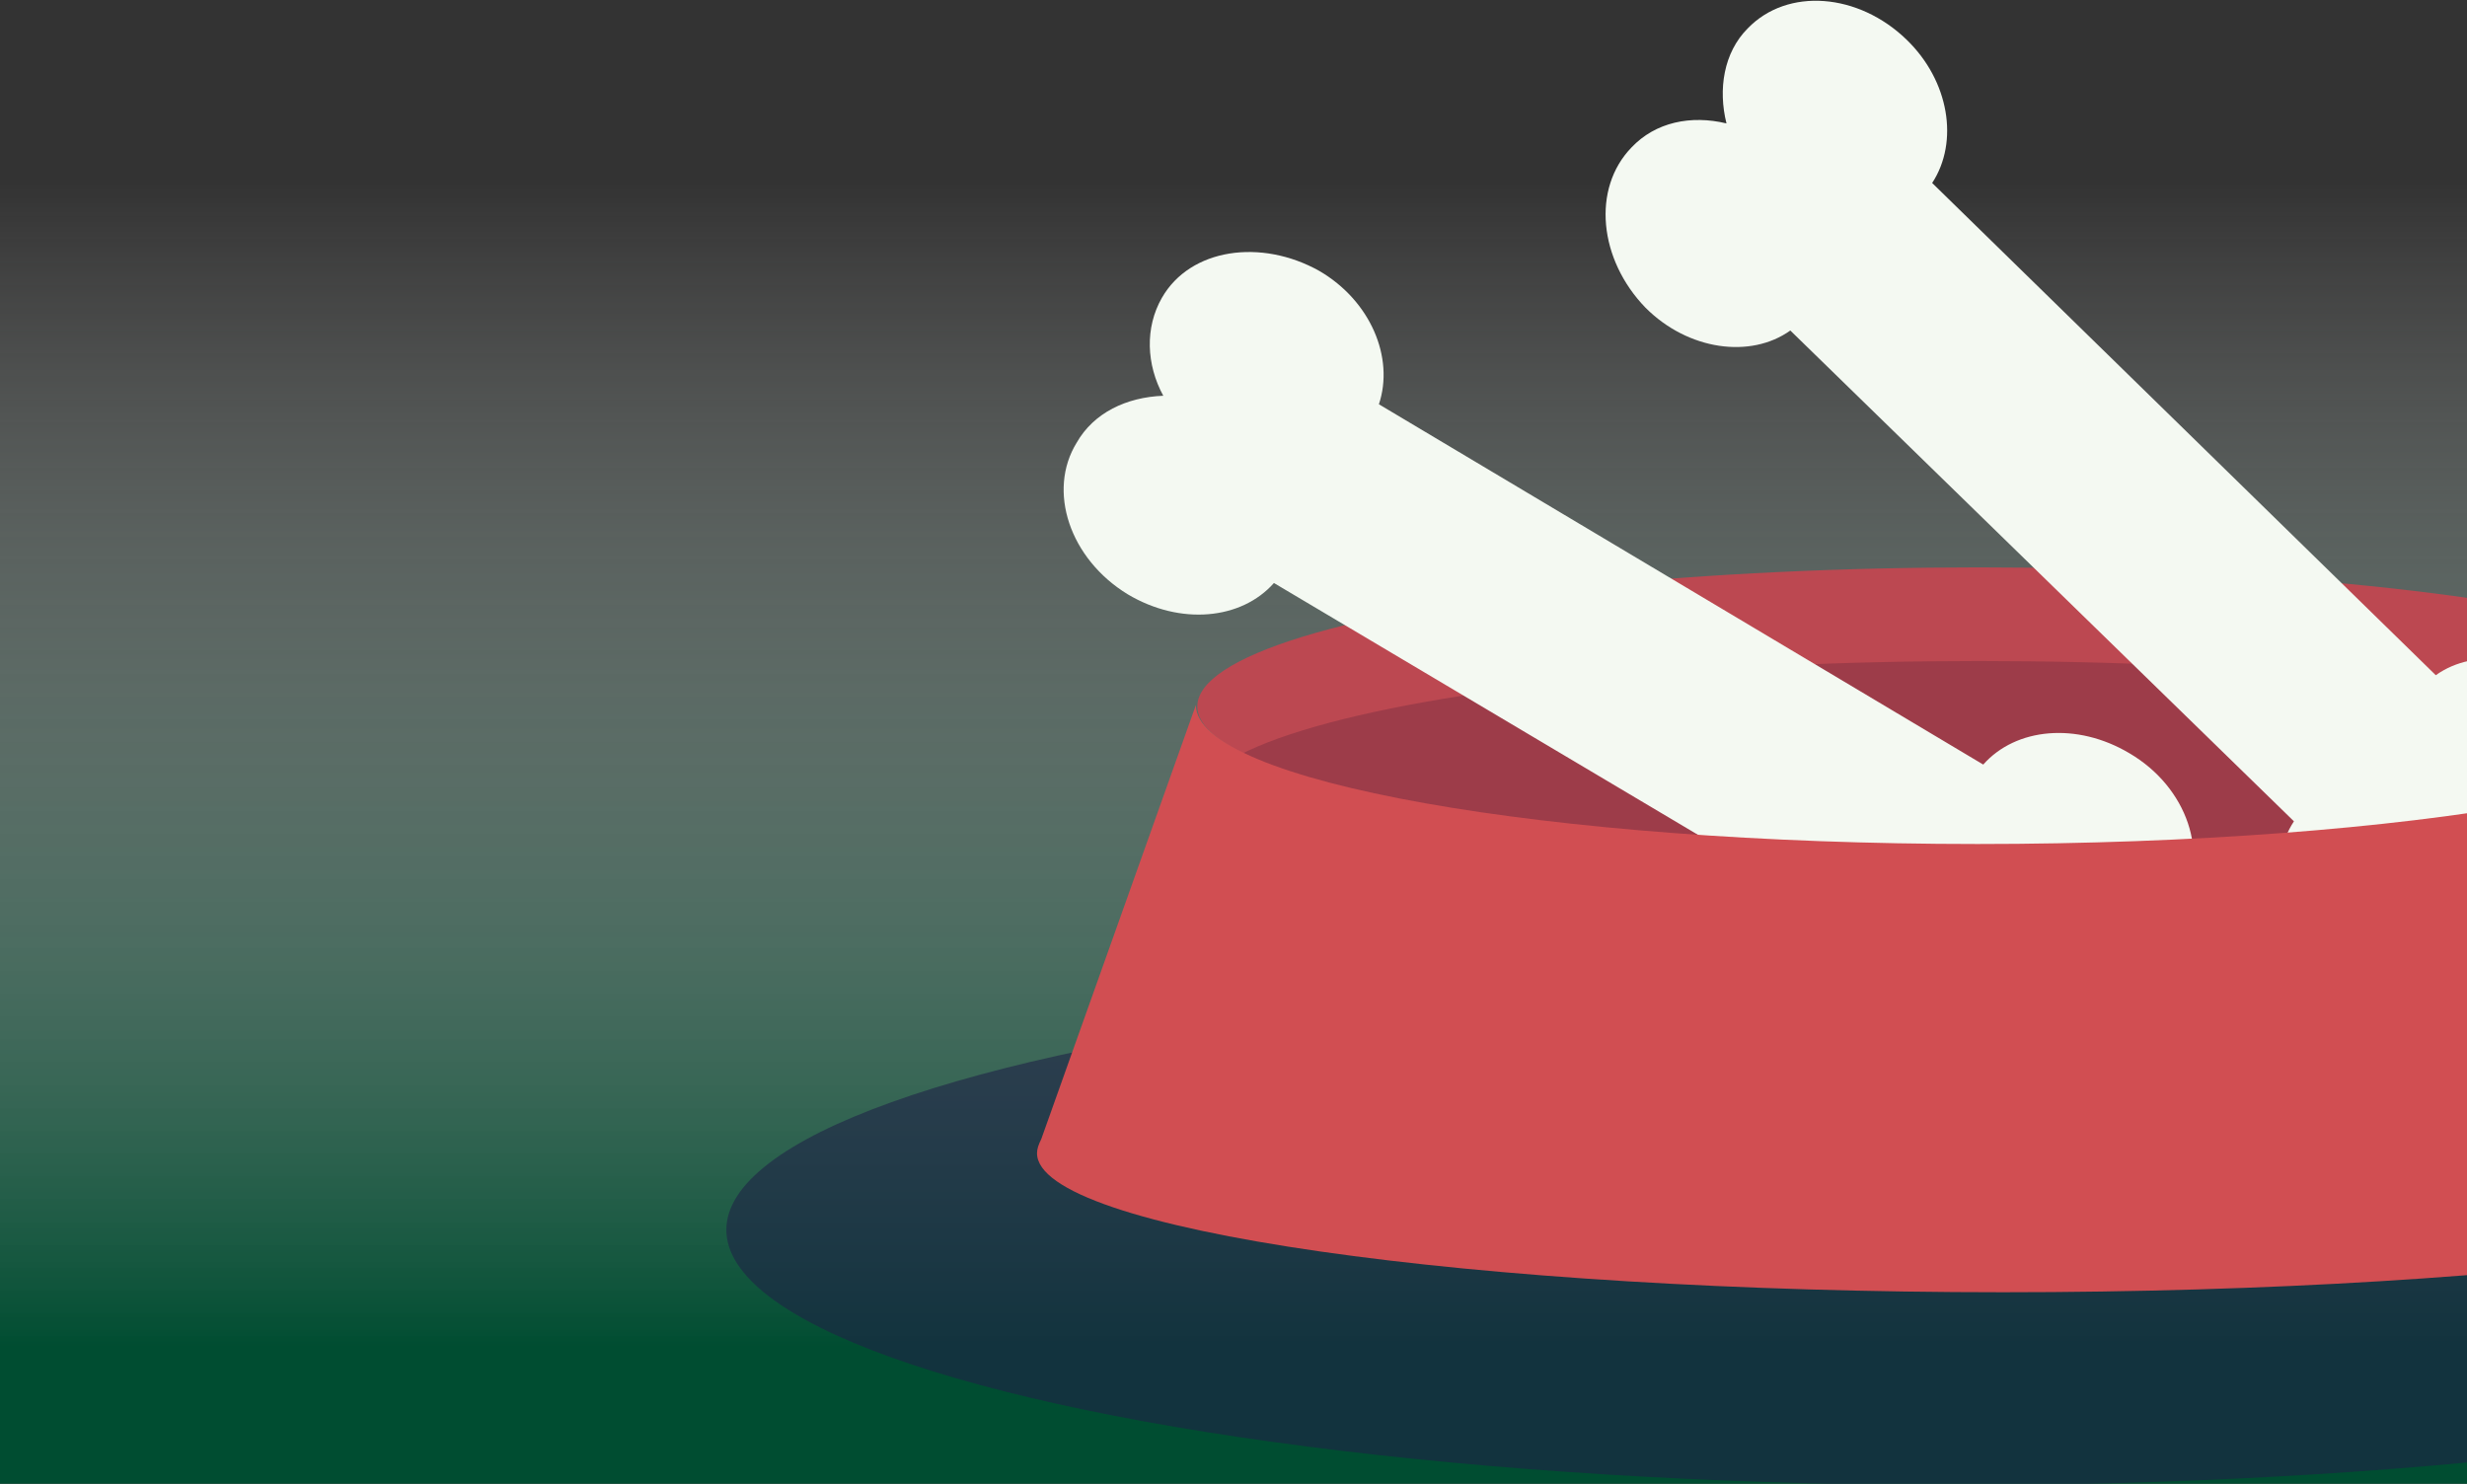
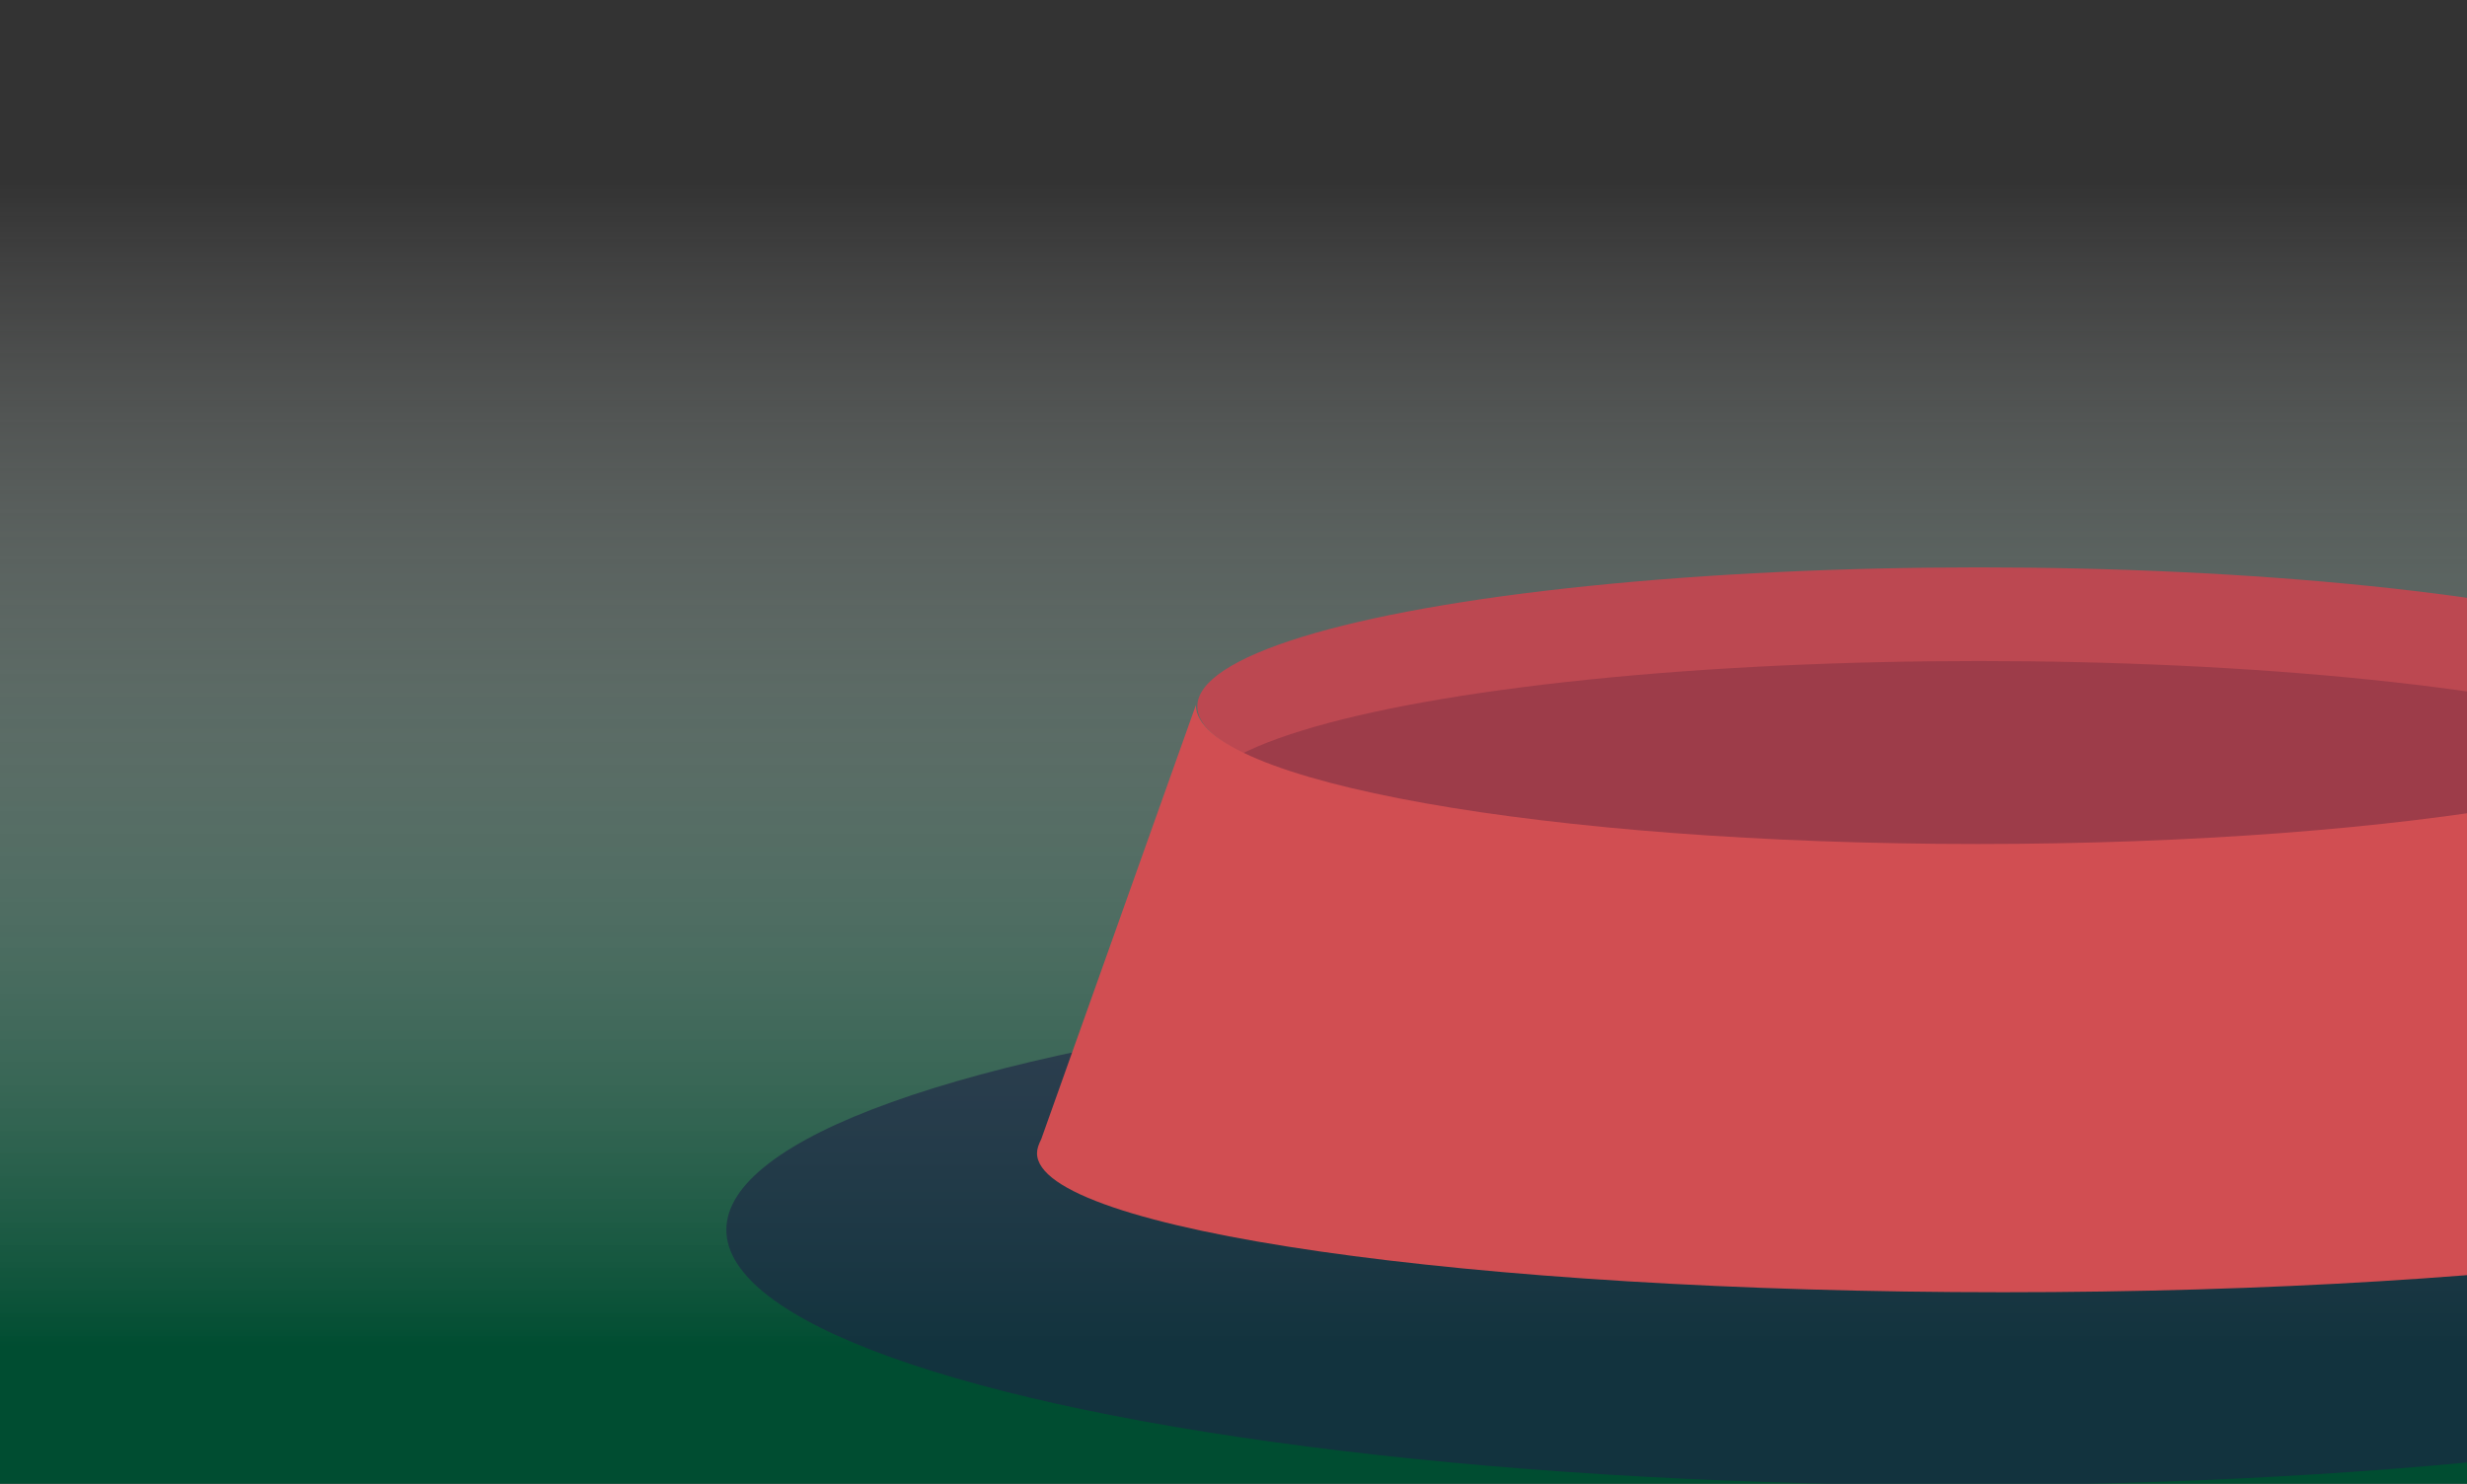
<svg xmlns="http://www.w3.org/2000/svg" version="1.1" id="Layer_1" x="0px" y="0px" viewBox="0 0 173.9 104.6" style="enable-background:new 0 0 173.9 104.6;" xml:space="preserve">
  <rect x="0" y="0" width="173.9" height="104.6" fill="#333333" stroke="none" />
  <style type="text/css">
	.st0{fill:url(#SVGID_1_);}
	.st1{opacity:0.6;fill:#1E2246;enable-background:new    ;}
	.st2{fill:#BC4851;}
	.st3{fill:#9D3C49;}
	.st4{fill:#F4F9F2;}
	.st5{fill:#D14E52;}
</style>
  <linearGradient id="SVGID_1_" gradientUnits="userSpaceOnUse" x1="104.65" y1="746.085" x2="104.65" y2="842.785" gradientTransform="matrix(1 0 0 1 0 -738.085)">
    <stop offset="5.000000e-02" style="stop-color:#FFFFFF;stop-opacity:0" />
    <stop offset="0.9" style="stop-color:#004D31" />
  </linearGradient>
  <rect y="8" class="st0" width="209.3" height="96.7" />
  <g>
    <ellipse class="st1" cx="138.1" cy="86.7" rx="86.9" ry="18" />
    <ellipse class="st2" cx="139.5" cy="49.8" rx="55.1" ry="9.8" />
    <ellipse class="st3" cx="139.5" cy="56.4" rx="55.1" ry="9.8" />
-     <path class="st4" d="M75.9,31.2c1.2-2.1,3.5-3.2,6.1-3.3c-1.2-2.2-1.3-4.8-0.1-6.9c2-3.5,7-4.2,11.1-1.9c3.6,2.1,5.3,6.1,4.2,9.4   l42.6,25.4c2.3-2.6,6.6-3,10.3-0.8c4.1,2.4,5.7,7.2,3.6,10.6c-1.2,2.1-3.5,3.2-6.1,3.3c1.2,2.2,1.3,4.8,0.1,6.9   c-2,3.5-7,4.2-11.1,1.9c-3.6-2.1-5.3-6.1-4.2-9.4L89.8,41.1c-2.3,2.6-6.6,3-10.3,0.8C75.4,39.4,73.8,34.6,75.9,31.2z" />
-     <path class="st4" d="M115,10.4c1.7-1.8,4.2-2.3,6.7-1.7c-0.6-2.4-0.2-5,1.5-6.7c2.8-2.9,7.8-2.5,11.2,0.8c3,2.9,3.7,7.2,1.8,10.1   l35.5,34.7c2.8-2,7.2-1.4,10.2,1.6c3.4,3.3,3.8,8.3,1,11.2c-1.7,1.8-4.2,2.3-6.7,1.7c0.6,2.4,0.2,5-1.5,6.7   c-2.8,2.9-7.8,2.5-11.2-0.8c-3-2.9-3.7-7.2-1.8-10.1l-35.5-34.6c-2.8,2-7.2,1.4-10.2-1.6C112.7,18.3,112.2,13.3,115,10.4z" />
    <path class="st5" d="M73.4,80.3l10.9-30.6c0,5.4,24.7,9.8,55.1,9.8s55.1-4.4,55.1-9.8L208.7,80c0.4,0.4,0.6,0.9,0.6,1.3   c0,5.4-30.5,9.8-68.1,9.8s-68.1-4.4-68.1-9.8C73.1,81,73.2,80.7,73.4,80.3z" />
  </g>
</svg>